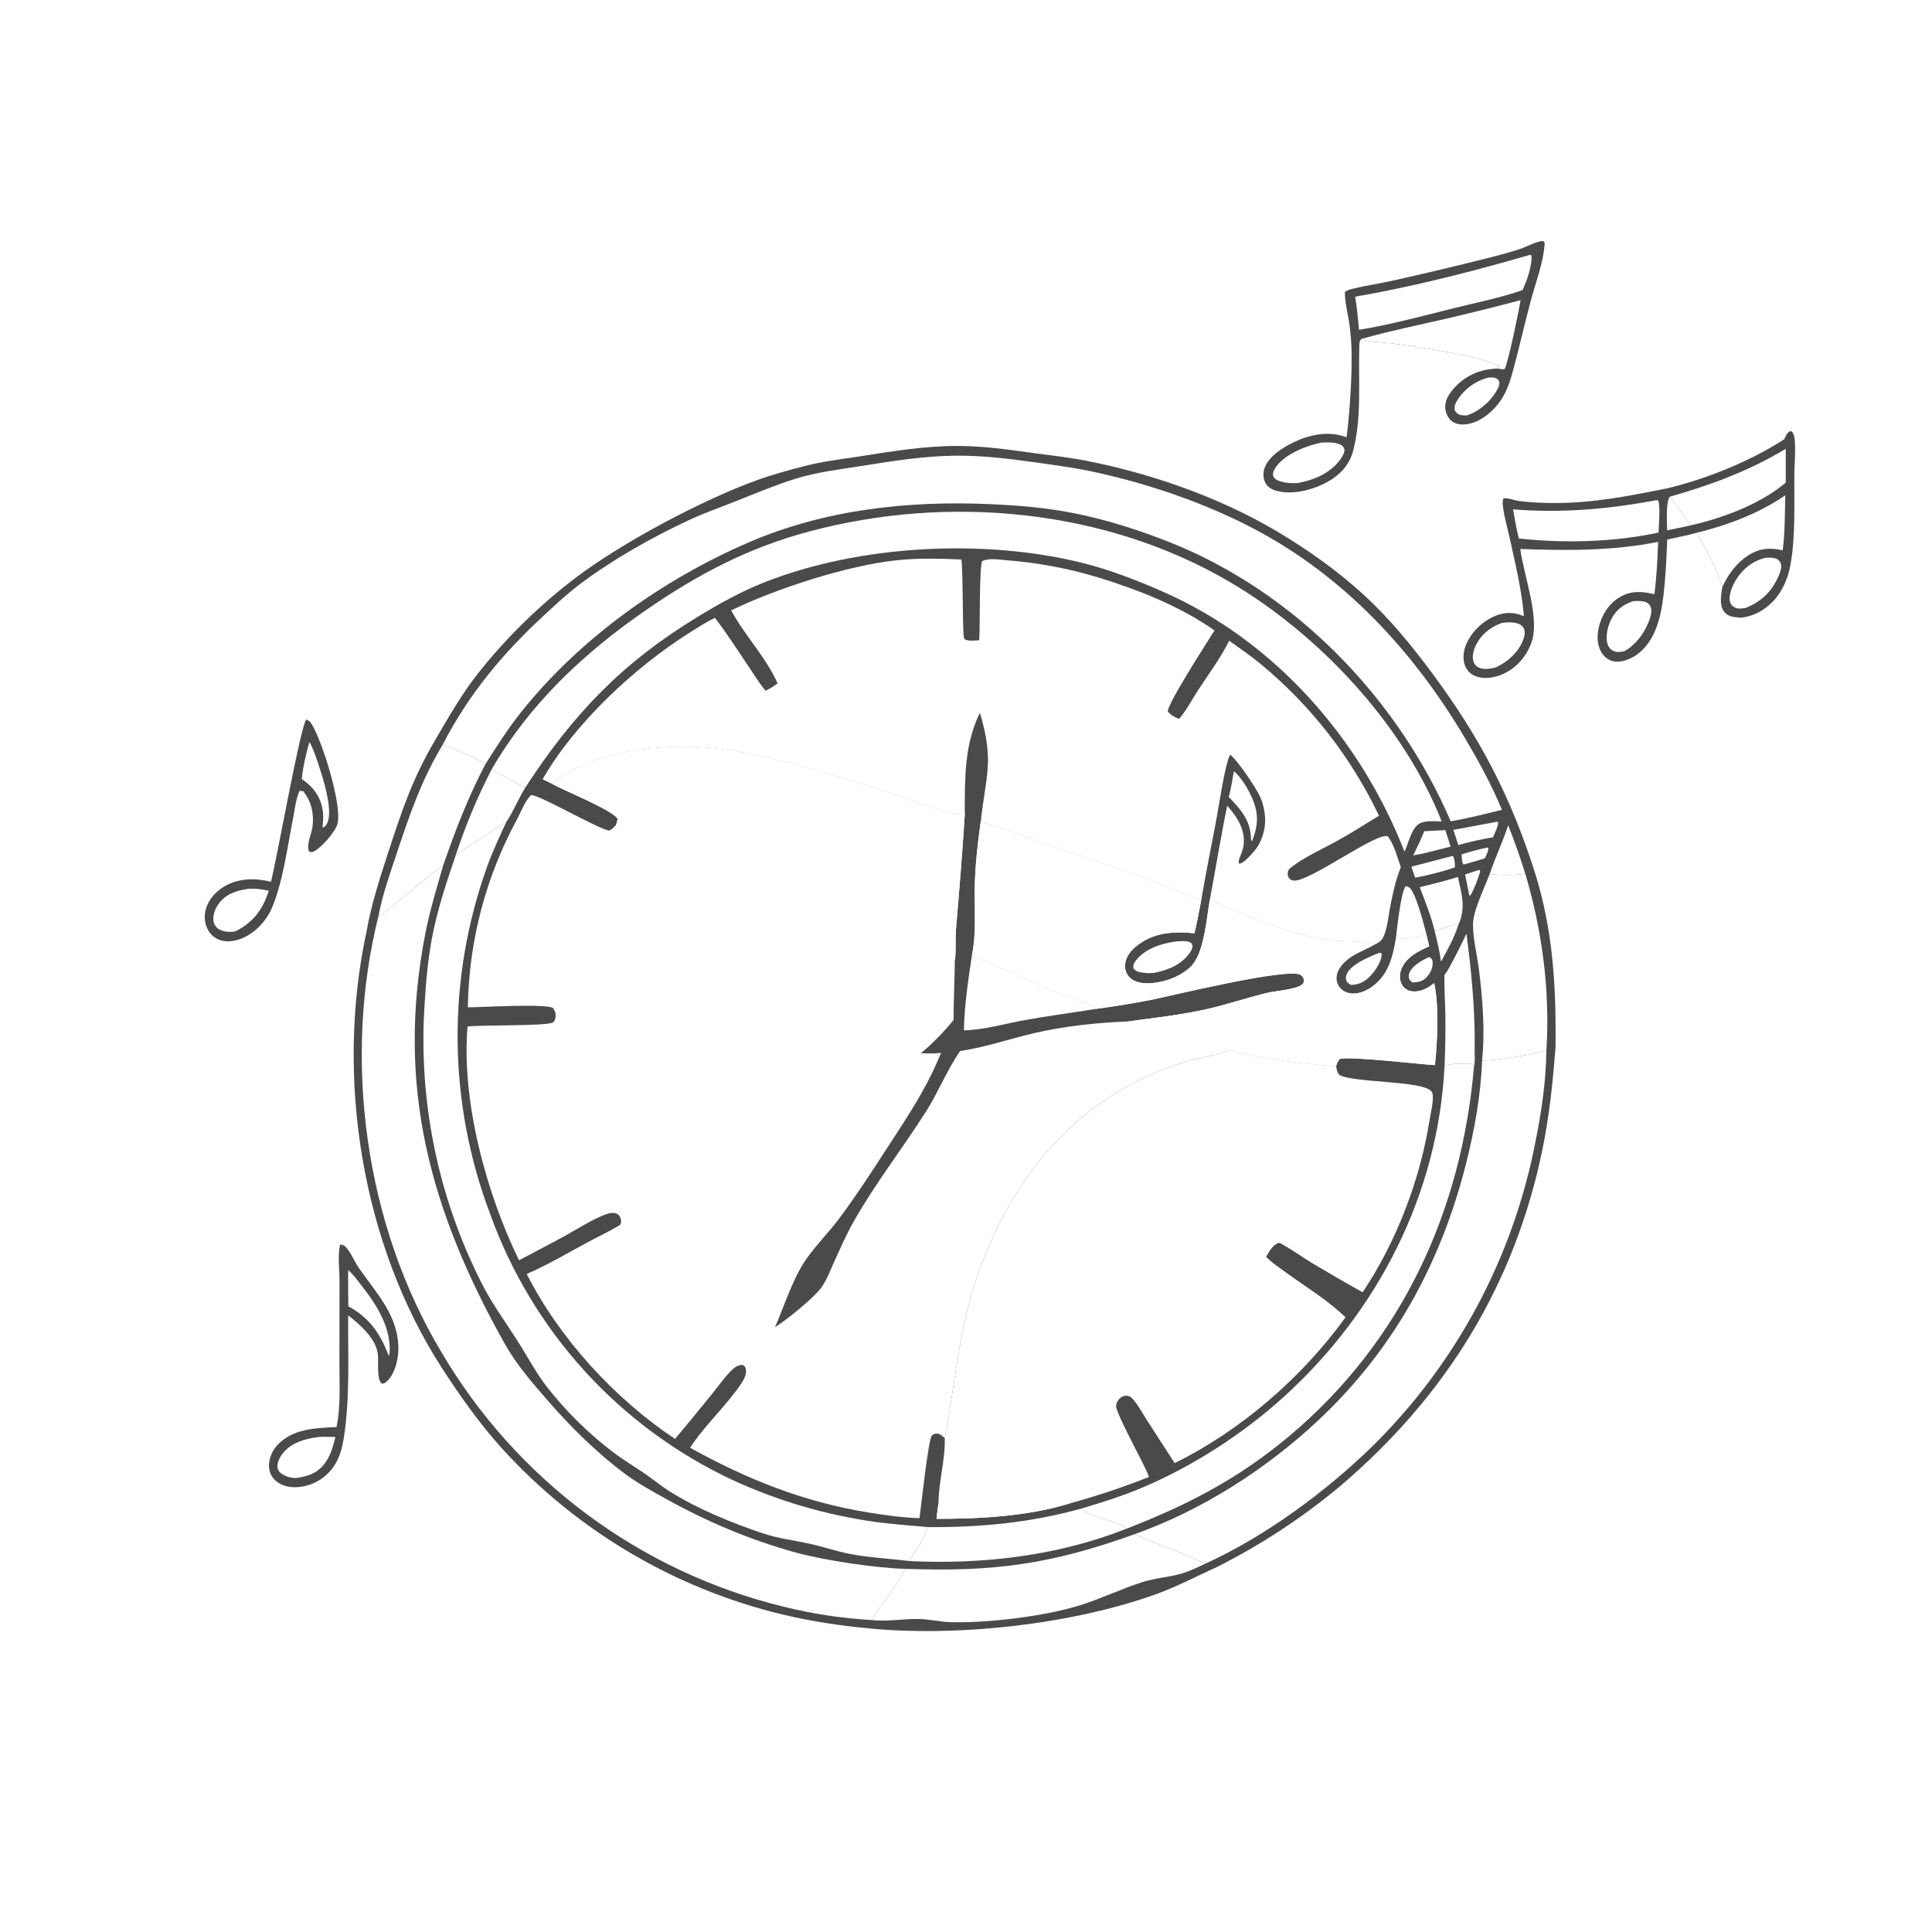
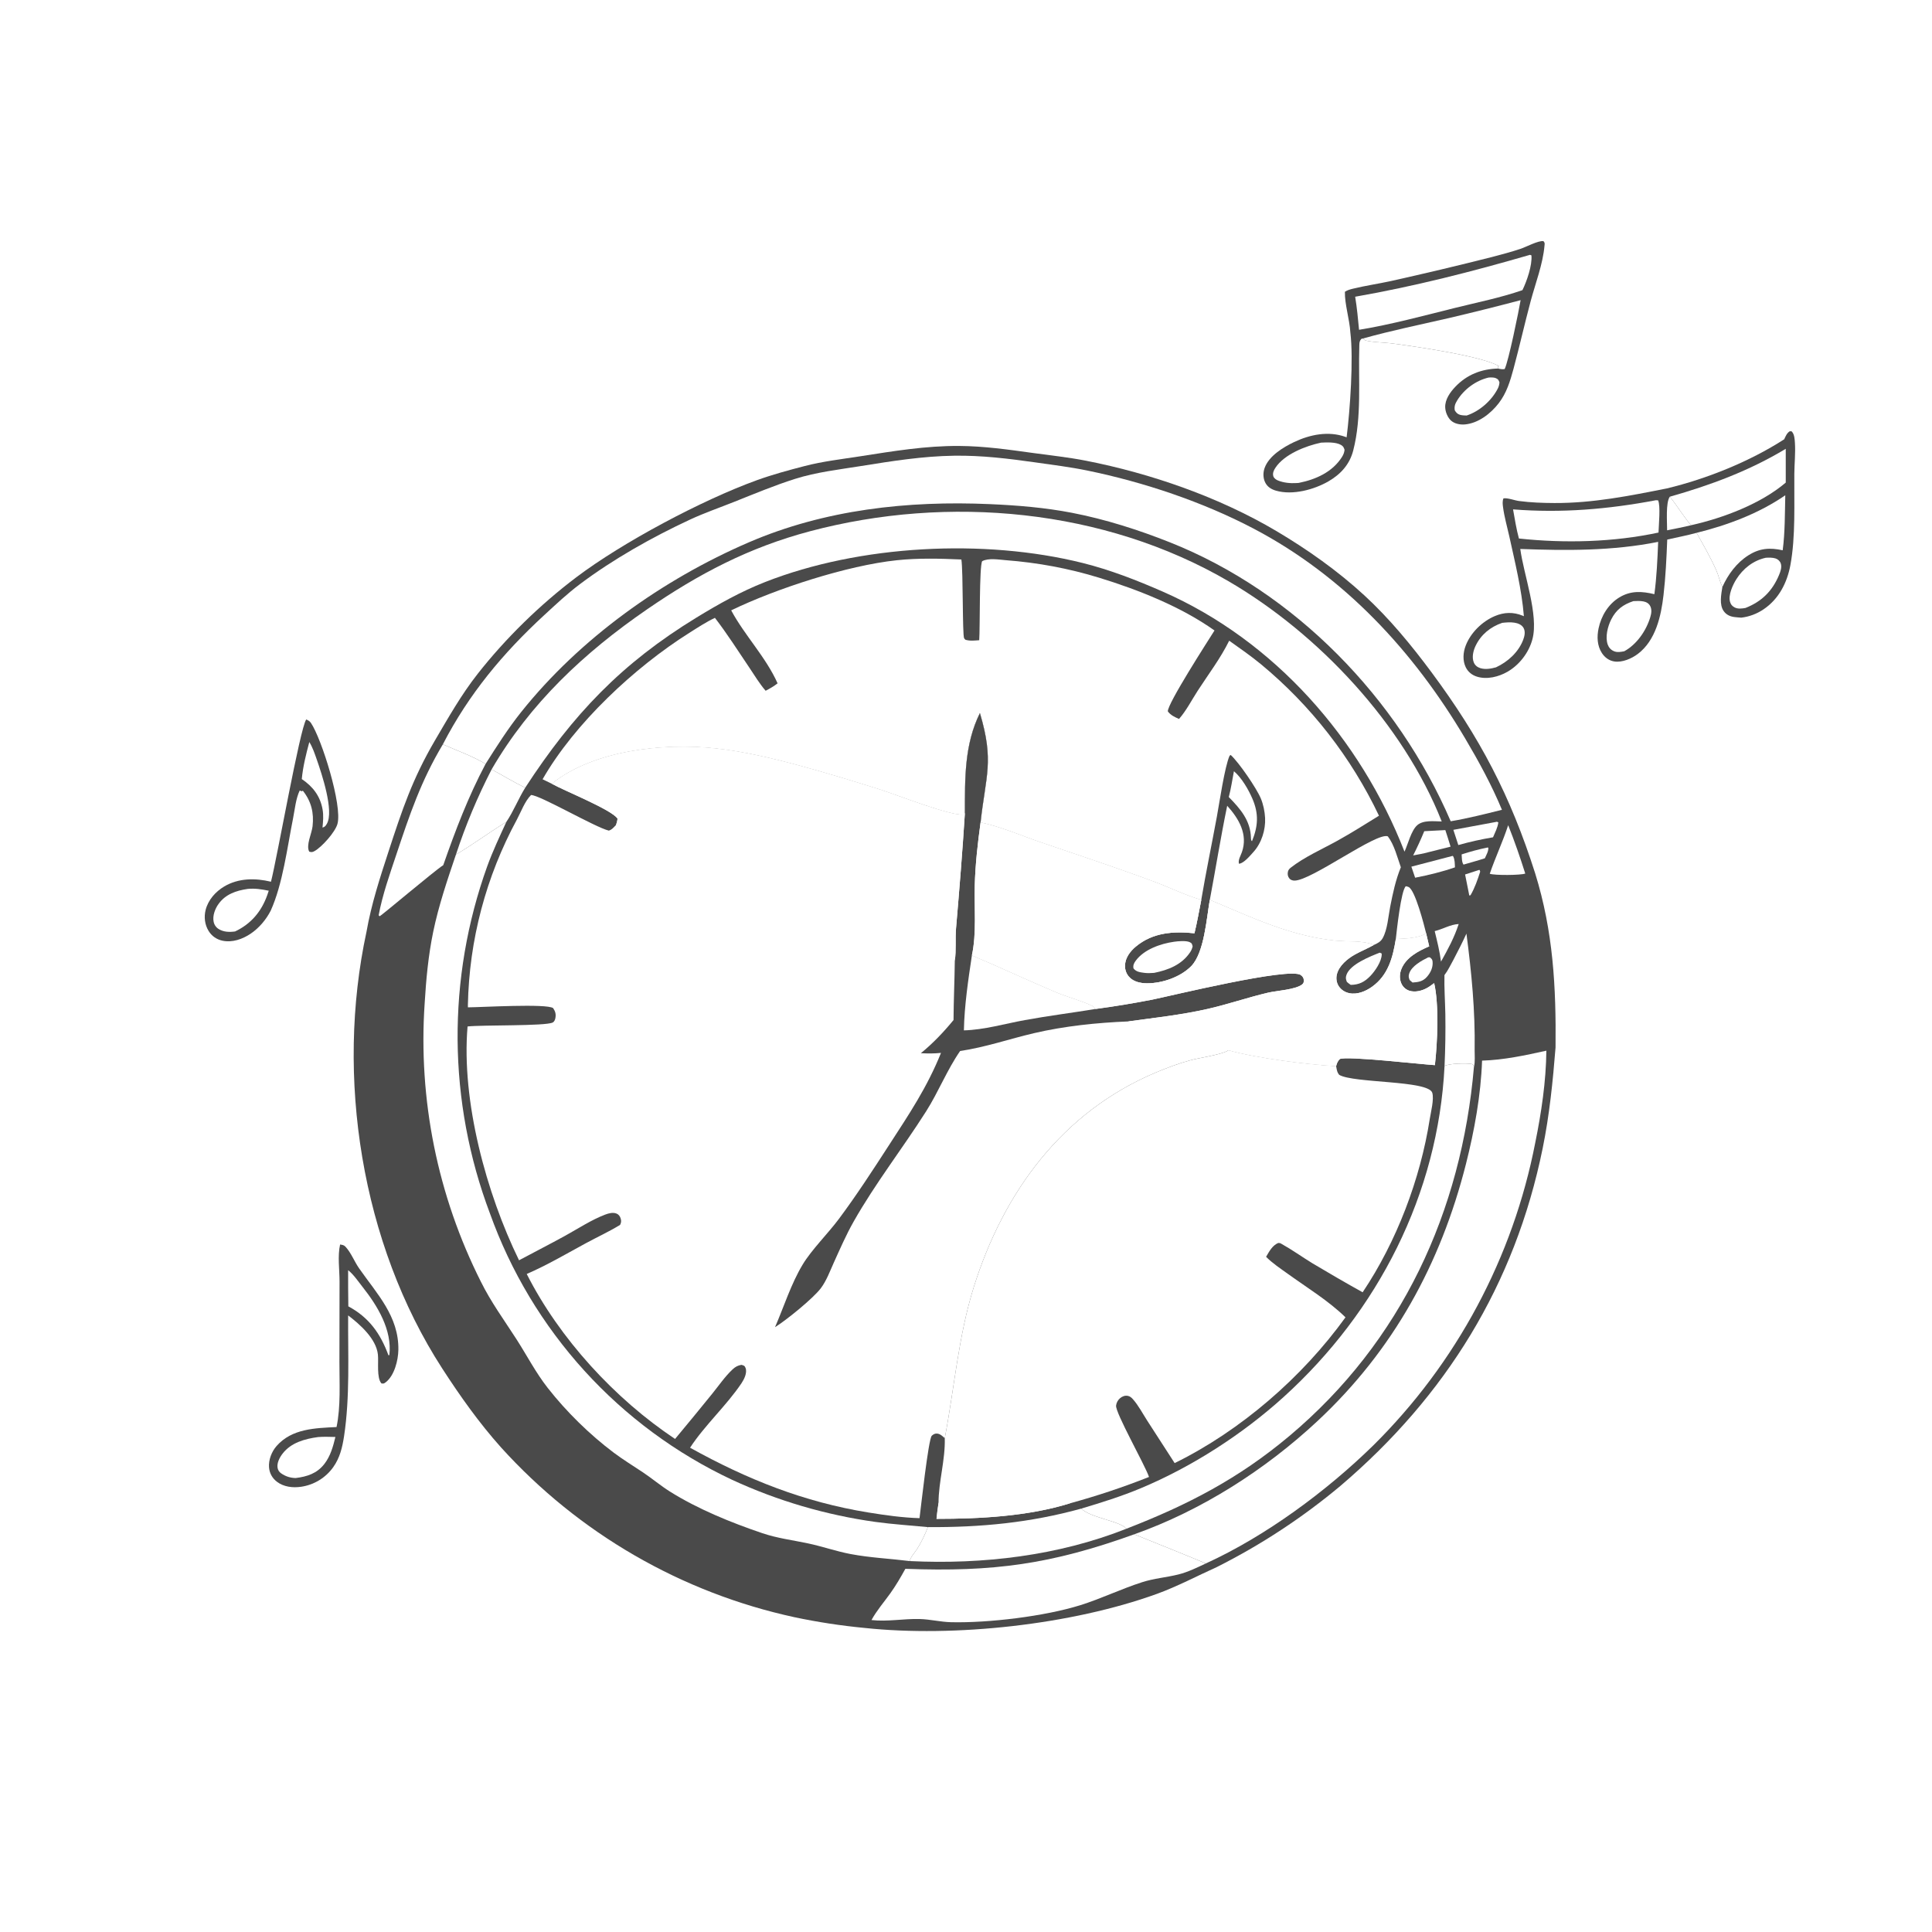
<svg xmlns="http://www.w3.org/2000/svg" width="200" height="200" viewBox="0 0 200 200" fill="none">
  <rect x="0" y="0" width="200" height="200" fill="#808080" stroke="none" />
  <g clip-path="url(#clip0_802_4088)">
    <path d="M0 0H200V200H0V0Z" fill="white" />
    <path d="M31.7 74.478C31.901 74.569 32.059 74.646 32.186 74.834C33.303 76.485 35.46 83.395 34.933 85.294C34.698 86.14 33.313 87.691 32.553 88.108C32.338 88.226 32.239 88.231 32.01 88.161C31.655 87.49 32.272 86.308 32.358 85.529C32.512 84.149 32.226 82.956 31.353 81.858L31.221 81.913L31.014 81.824L31.043 81.798C30.621 82.645 30.522 83.802 30.335 84.732C29.733 87.736 29.275 91.499 28.025 94.27C27.554 95.195 26.818 96.068 25.954 96.651C25.113 97.219 24.046 97.6 23.024 97.38C22.422 97.251 21.924 96.902 21.599 96.379C21.197 95.734 21.101 94.922 21.288 94.19C21.552 93.155 22.312 92.302 23.216 91.765C24.689 90.89 26.435 90.886 28.052 91.276C28.707 88.703 31.04 75.447 31.7 74.478Z" fill="#4A4A4A" />
    <path d="M32.02 76.814C32.363 77.366 32.585 78.032 32.798 78.643C33.301 80.085 34.6 83.952 33.836 85.279C33.717 85.486 33.623 85.614 33.384 85.669C33.449 85.03 33.505 84.424 33.392 83.786C33.146 82.399 32.383 81.419 31.24 80.648C31.367 79.33 31.681 78.09 32.02 76.814Z" fill="white" />
    <path d="M25.636 92.021C26.4 91.944 27.077 92.058 27.821 92.207C27.772 92.358 27.721 92.509 27.668 92.658C27.06 94.371 25.982 95.642 24.337 96.424C23.744 96.504 23.147 96.494 22.621 96.163C22.588 96.142 22.557 96.12 22.527 96.096C22.497 96.072 22.468 96.047 22.44 96.02C22.413 95.993 22.387 95.965 22.362 95.935C22.337 95.905 22.314 95.875 22.292 95.843C22.27 95.811 22.25 95.778 22.232 95.744C22.214 95.71 22.197 95.675 22.182 95.64C22.168 95.604 22.155 95.568 22.144 95.531C22.132 95.494 22.123 95.456 22.116 95.418C21.988 94.792 22.265 94.069 22.629 93.568C23.367 92.553 24.45 92.197 25.636 92.021Z" fill="white" />
    <path d="M161.03 108.431C164.655 107.507 168.208 105.639 171.15 103.336C172.353 108.407 173.832 113.262 176.204 117.929C181.796 128.932 191.735 138.831 183.752 151.713C178.911 159.527 168.526 164.252 159.873 166.246C158.22 166.627 156.565 166.827 154.883 167.021C146.448 167.992 139.307 166.765 131.309 164.172C129.509 163.589 127.759 162.84 125.97 162.219C127.113 161.644 128.238 161.037 129.346 160.398C130.454 159.758 131.543 159.088 132.612 158.385C133.681 157.683 134.729 156.95 135.756 156.187C136.783 155.425 137.787 154.633 138.768 153.812C149.682 144.516 156.823 132.99 159.696 118.879C160.401 115.417 160.751 111.948 161.03 108.431Z" fill="white" />
    <path d="M37.94 96.459C34.707 111.45 37.403 128.706 45.771 141.65C47.618 144.507 49.602 147.307 51.873 149.844C52.123 150.119 52.375 150.392 52.629 150.663C52.883 150.933 53.141 151.201 53.4 151.467C53.66 151.732 53.922 151.995 54.187 152.256C54.452 152.516 54.719 152.774 54.989 153.029C55.259 153.285 55.531 153.537 55.806 153.787C56.081 154.037 56.358 154.284 56.638 154.529C56.917 154.773 57.199 155.015 57.483 155.254C57.768 155.494 58.054 155.73 58.343 155.963C58.632 156.197 58.923 156.428 59.216 156.655C59.51 156.883 59.805 157.108 60.103 157.33C60.401 157.553 60.7 157.772 61.002 157.988C61.304 158.204 61.608 158.418 61.914 158.628C62.221 158.839 62.529 159.046 62.839 159.25C63.149 159.455 63.461 159.656 63.775 159.854C64.089 160.053 64.405 160.248 64.723 160.44C65.041 160.633 65.36 160.822 65.682 161.008C66.004 161.194 66.327 161.377 66.652 161.556C66.977 161.736 67.304 161.912 67.632 162.086C67.961 162.259 68.291 162.429 68.623 162.596C68.954 162.763 69.288 162.927 69.623 163.088C69.958 163.248 70.294 163.405 70.632 163.559C70.971 163.713 71.31 163.864 71.651 164.011C71.992 164.158 72.334 164.302 72.678 164.443C73.022 164.584 73.367 164.721 73.713 164.855C74.06 164.989 74.407 165.12 74.757 165.247C75.105 165.374 75.456 165.498 75.807 165.618C76.158 165.739 76.511 165.856 76.865 165.969C77.218 166.083 77.573 166.193 77.928 166.3C78.284 166.406 78.641 166.51 78.999 166.61C79.357 166.709 79.716 166.806 80.075 166.898C80.435 166.991 80.795 167.08 81.157 167.166C81.518 167.252 81.88 167.334 82.243 167.413C84.641 167.92 87.059 168.29 89.499 168.523C89.486 168.548 89.475 168.574 89.462 168.598C88.843 169.756 87.789 170.79 86.844 171.681C86.365 172.131 85.875 172.567 85.371 172.989C84.868 173.411 84.353 173.818 83.827 174.211C83.301 174.604 82.764 174.982 82.216 175.345C81.669 175.707 81.111 176.054 80.544 176.385C79.977 176.716 79.401 177.031 78.816 177.33C78.231 177.628 77.638 177.91 77.037 178.176C76.436 178.441 75.828 178.689 75.213 178.92C74.599 179.15 73.978 179.364 73.351 179.559C63.16 182.709 52.572 181.155 43.228 176.227C31.905 170.254 20.425 158.316 16.602 145.869C14.381 138.637 14.076 132.901 16.653 125.621C17.347 123.66 18.115 121.785 19.092 119.945C23.122 112.359 29.173 104.881 35.256 98.841C35.833 98.267 37.221 96.68 37.94 96.459Z" fill="white" />
    <path d="M35.207 128.829C35.456 128.88 35.592 128.873 35.771 129.066C36.343 129.682 36.683 130.594 37.168 131.289C39.012 133.933 41.299 136.257 41.239 139.746C41.22 140.817 40.829 142.393 39.947 143.078C39.752 143.23 39.726 143.245 39.487 143.211C38.971 142.634 39.204 141.011 39.122 140.229C38.95 138.586 37.254 137.093 36.04 136.171C36.012 140.308 36.238 144.592 35.616 148.683C35.437 149.844 35.183 150.913 34.492 151.886C34.443 151.954 34.393 152.02 34.341 152.085C34.289 152.151 34.236 152.215 34.181 152.277C34.126 152.34 34.069 152.401 34.011 152.461C33.953 152.52 33.893 152.578 33.832 152.635C33.771 152.692 33.708 152.747 33.644 152.8C33.58 152.854 33.515 152.906 33.449 152.956C33.382 153.006 33.314 153.055 33.245 153.102C33.176 153.149 33.106 153.194 33.035 153.237C32.964 153.28 32.892 153.322 32.818 153.362C32.745 153.401 32.671 153.439 32.596 153.475C32.52 153.511 32.444 153.545 32.368 153.578C32.291 153.61 32.213 153.64 32.135 153.668C32.056 153.696 31.977 153.723 31.897 153.747C31.817 153.771 31.737 153.793 31.656 153.813C31.575 153.834 31.494 153.852 31.412 153.868C31.331 153.884 31.248 153.898 31.166 153.91C30.31 154.036 29.373 153.928 28.667 153.39C28.192 153.028 27.901 152.512 27.851 151.915C27.786 151.132 28.119 150.271 28.634 149.687C30.226 147.88 32.629 147.84 34.839 147.727C35.284 145.585 35.133 143.183 35.137 140.998L35.15 132.654C35.149 131.418 34.936 130.031 35.207 128.829Z" fill="#4A4A4A" />
    <path d="M36.038 131.491C36.578 131.9 37.112 132.692 37.541 133.234C39.089 135.193 40.606 137.684 40.307 140.278L40.21 140.295C39.387 138.052 38.196 136.376 36.059 135.232C36.032 133.986 36.042 132.737 36.038 131.491Z" fill="white" />
    <path d="M32.922 148.765C33.518 148.713 34.123 148.745 34.721 148.755C34.483 149.74 34.208 150.739 33.575 151.552C32.812 152.534 31.792 152.86 30.609 153.006C30.047 152.995 29.563 152.839 29.096 152.515C28.902 152.381 28.772 152.18 28.734 151.945C28.65 151.431 28.953 150.868 29.256 150.475C30.137 149.334 31.566 148.949 32.922 148.765Z" fill="white" />
-     <path d="M45.007 76.681C38.909 74.06 32.05 70.954 26.557 67.241C20.711 63.288 15.145 57.749 13.793 50.542C12.787 45.187 14.607 40.195 17.631 35.817C21.124 30.762 26.465 26.688 31.907 23.925C47.058 16.233 62.818 18.568 78.528 23.214C84.333 24.93 90.027 26.983 95.889 28.515C106.918 31.397 116.787 33.12 128.162 33.961C130.754 34.167 133.347 34.35 135.942 34.509C137.082 34.583 138.553 34.839 139.675 34.635L139.787 34.406C139.706 33.044 139.193 31.477 139.224 30.204C139.49 30.03 139.764 29.957 140.072 29.882C141.364 29.568 142.696 29.376 143.998 29.091C147.49 28.314 150.97 27.486 154.438 26.609C155.438 26.346 156.449 26.079 157.43 25.751C157.972 25.569 159.263 24.88 159.778 24.963C159.943 25.156 159.905 25.209 159.883 25.457C159.719 27.34 158.946 29.336 158.457 31.163C157.833 33.494 157.305 35.85 156.678 38.181C160.4 39.725 163.77 41.33 166.833 44.029C168.081 45.129 169.268 46.437 170.337 47.714C170.791 48.257 172.095 50.353 172.543 50.563C176.68 49.571 181.114 47.786 184.7 45.476C184.853 45.151 184.958 44.86 185.26 44.651C185.443 44.648 185.431 44.603 185.532 44.726C185.757 45.002 185.785 45.475 185.808 45.817C185.88 46.877 185.759 47.982 185.748 49.049C185.719 52.077 185.892 55.526 185.342 58.496C185.003 60.322 184.147 62.005 182.577 63.066C182.405 63.184 182.226 63.292 182.04 63.388C181.855 63.485 181.664 63.57 181.469 63.644C181.273 63.717 181.073 63.779 180.87 63.829C180.667 63.878 180.462 63.916 180.254 63.94C179.935 64.024 179.642 63.999 179.316 63.982C179.924 65.994 180.509 67.994 180.912 70.058C182.516 78.283 182.091 87.45 178.09 94.963C176.418 98.103 173.943 100.967 171.204 103.242L171.15 103.337C168.208 105.639 164.655 107.507 161.03 108.431C161.093 102.174 160.792 96.436 158.922 90.414C156.366 82.372 153.203 76.348 148.173 69.572C146.087 66.763 143.811 64.003 141.233 61.63C138.482 59.096 135.353 56.884 132.139 54.98C126.209 51.466 119.152 49.012 112.402 47.69C110.586 47.334 108.748 47.144 106.916 46.89C104.383 46.539 101.867 46.182 99.304 46.165C95.826 46.141 92.472 46.702 89.044 47.236C87.129 47.534 85.175 47.757 83.297 48.245C81.634 48.677 79.931 49.138 78.316 49.723C72.65 51.779 64.445 56.142 59.649 59.766C55.901 62.598 52.357 66.056 49.452 69.751C47.747 71.921 46.4 74.307 45.007 76.681Z" fill="white" />
    <path d="M158.922 90.414C162.574 90.951 165.36 91.843 167.655 94.942C169.413 97.316 170.399 100.428 171.205 103.242L171.15 103.336C168.208 105.639 164.655 107.507 161.03 108.431C161.093 102.174 160.792 96.436 158.922 90.414Z" fill="white" />
    <path d="M139.787 34.406C139.706 33.044 139.193 31.477 139.224 30.204C139.49 30.03 139.764 29.957 140.072 29.882C141.364 29.568 142.696 29.376 143.998 29.091C147.49 28.314 150.97 27.486 154.438 26.609C155.438 26.346 156.449 26.079 157.43 25.751C157.972 25.569 159.263 24.88 159.778 24.963C159.943 25.156 159.905 25.209 159.883 25.457C159.719 27.34 158.946 29.336 158.457 31.163C157.833 33.494 157.305 35.85 156.678 38.181C156.325 39.471 155.966 40.684 155.136 41.756C154.31 42.823 153.029 43.813 151.65 43.937C151.163 43.981 150.568 43.874 150.2 43.53C149.847 43.2 149.623 42.641 149.607 42.163C149.58 41.353 150.12 40.6 150.654 40.039C151.852 38.78 153.36 38.193 155.082 38.151L155.041 38.084L155.13 38.011L155.022 37.899C155.085 37.91 155.148 37.914 155.212 37.92C153.381 36.837 146.296 35.837 143.961 35.534C143.441 35.467 141.608 35.402 141.268 35.2C141.203 35.162 141.167 35.09 141.116 35.035L140.919 35.081C140.725 35.312 140.724 35.483 140.715 35.782C140.601 39.348 140.988 43.147 140.083 46.645C139.714 48.074 138.796 49.085 137.545 49.814C136.039 50.693 133.799 51.295 132.078 50.791C131.596 50.65 131.187 50.393 130.965 49.93C130.744 49.469 130.743 48.912 130.915 48.436C131.365 47.195 132.826 46.304 133.964 45.763C135.605 44.983 137.515 44.596 139.267 45.222L139.401 45.271C139.756 42.454 140.127 37.165 139.787 34.406Z" fill="#4A4A4A" />
    <path d="M154.095 39.085C154.311 39.067 154.647 39.057 154.852 39.148C155.104 39.261 155.128 39.343 155.225 39.58C155.201 39.818 155.164 39.998 155.055 40.213C154.416 41.475 153.157 42.578 151.826 43.015C151.605 43.008 151.347 43.003 151.133 42.94C150.874 42.864 150.735 42.704 150.598 42.48C150.531 42.066 150.633 41.807 150.843 41.46C151.544 40.302 152.786 39.39 154.095 39.085Z" fill="white" />
    <path d="M136.757 45.822C137.357 45.791 138.277 45.751 138.81 46.054C139.054 46.192 139.1 46.31 139.189 46.566C139.151 46.86 139.075 47.063 138.915 47.315C137.923 48.879 136.199 49.639 134.456 49.988C134.422 49.991 134.389 49.995 134.356 49.998C134.3 50.002 134.244 50.004 134.189 50.007C133.582 50.047 132.879 49.976 132.309 49.747C132.11 49.668 131.874 49.509 131.813 49.294C131.722 48.979 131.858 48.687 132.029 48.427C132.958 47.015 135.167 46.16 136.757 45.822Z" fill="white" />
    <path d="M141.116 35.035C144.054 34.213 147.066 33.599 150.038 32.915C152.505 32.335 154.964 31.721 157.414 31.072C157.232 32.156 156.159 37.421 155.762 38.205C155.513 38.249 155.323 38.204 155.082 38.151L155.041 38.085L155.13 38.011L155.022 37.899C155.085 37.91 155.148 37.914 155.211 37.92C153.381 36.837 146.296 35.837 143.961 35.534C143.441 35.467 141.608 35.402 141.268 35.2C141.203 35.162 141.167 35.09 141.116 35.035Z" fill="white" />
    <path d="M158.386 26.38L158.533 26.435C158.629 27.465 158.055 29.107 157.602 30.036C155.343 30.82 152.908 31.306 150.587 31.883C147.331 32.692 143.999 33.598 140.688 34.14C140.58 32.994 140.474 31.854 140.287 30.717C146.359 29.66 152.47 28.099 158.386 26.38Z" fill="white" />
    <path d="M184.7 45.476C184.854 45.151 184.958 44.86 185.26 44.651C185.443 44.648 185.431 44.603 185.532 44.726C185.757 45.002 185.785 45.475 185.808 45.817C185.88 46.877 185.759 47.982 185.748 49.049C185.719 52.077 185.892 55.526 185.342 58.496C185.003 60.322 184.147 62.005 182.578 63.066C182.405 63.184 182.226 63.292 182.04 63.388C181.855 63.485 181.664 63.57 181.469 63.644C181.273 63.717 181.073 63.779 180.87 63.829C180.667 63.878 180.462 63.916 180.254 63.94C180.016 63.923 179.776 63.905 179.54 63.875C179.086 63.818 178.694 63.632 178.428 63.248C177.965 62.58 178.179 61.519 178.299 60.767C178.039 60.219 177.915 59.585 177.662 59.018C177.069 57.691 176.337 56.428 175.631 55.159C174.63 55.429 173.604 55.63 172.592 55.855C172.515 57.774 172.428 59.698 172.206 61.607C171.954 63.78 171.404 66.287 169.553 67.69C168.908 68.178 167.94 68.6 167.115 68.475C166.571 68.392 166.13 68.064 165.831 67.609C165.331 66.845 165.301 65.908 165.486 65.04C165.759 63.754 166.491 62.54 167.629 61.847C168.814 61.126 169.971 61.202 171.26 61.509C171.502 59.716 171.579 57.9 171.652 56.094C166.927 57.04 162.167 57.007 157.379 56.828C157.73 59.471 159.299 63.654 158.639 66.161C158.274 67.547 157.298 68.82 156.055 69.539C155.141 70.067 153.928 70.371 152.892 70.046C152.38 69.885 151.968 69.558 151.732 69.07C151.397 68.375 151.456 67.55 151.725 66.844C152.232 65.511 153.422 64.341 154.731 63.782C155.704 63.368 156.653 63.336 157.629 63.737L157.752 63.789C157.53 61.031 156.831 58.203 156.237 55.501C156.021 54.521 155.73 53.526 155.598 52.531C155.555 52.214 155.512 51.895 155.637 51.592C156.07 51.52 156.773 51.801 157.241 51.863C158.454 52.023 159.689 52.068 160.913 52.073C164.89 52.089 168.663 51.335 172.543 50.563C176.68 49.571 181.114 47.786 184.7 45.476Z" fill="#4A4A4A" />
    <path d="M172.859 51.419C173.36 51.981 174.782 54.194 175.079 54.366C174.257 54.574 173.409 54.722 172.578 54.898C172.586 54.1 172.417 52.02 172.859 51.419Z" fill="white" />
    <path d="M169.086 62.228C169.43 62.208 169.772 62.194 170.113 62.257C170.411 62.311 170.678 62.451 170.824 62.73C171.016 63.097 170.952 63.509 170.837 63.889C170.413 65.296 169.437 66.709 168.144 67.418C167.772 67.486 167.416 67.563 167.057 67.404C166.756 67.272 166.542 67.036 166.432 66.727C166.148 65.937 166.431 64.842 166.795 64.121C167.308 63.103 168.035 62.578 169.086 62.228Z" fill="white" />
    <path d="M182.801 57.738C183.109 57.718 183.508 57.712 183.804 57.81C184.052 57.891 184.266 58.085 184.348 58.336C184.473 58.72 184.315 59.163 184.168 59.517C183.472 61.188 182.374 62.271 180.695 62.935C180.324 63.002 179.888 63.062 179.544 62.867C179.297 62.726 179.174 62.574 179.093 62.301C178.89 61.608 179.378 60.55 179.734 59.98C180.432 58.86 181.505 58.016 182.801 57.738Z" fill="white" />
    <path d="M155.503 64.478C155.92 64.43 156.366 64.395 156.782 64.461C157.141 64.519 157.524 64.665 157.714 64.999C157.931 65.378 157.823 65.864 157.675 66.246C157.178 67.531 156.088 68.512 154.865 69.082C154.352 69.223 153.769 69.327 153.248 69.168C152.948 69.076 152.696 68.883 152.571 68.586C152.345 68.051 152.512 67.357 152.753 66.856C153.319 65.679 154.29 64.897 155.503 64.478Z" fill="white" />
    <path d="M175.63 55.159C178.843 54.362 182.078 53.157 184.812 51.27C184.765 53.155 184.789 55.096 184.544 56.966C183.224 56.677 182.168 56.741 180.994 57.485C179.771 58.26 178.887 59.463 178.299 60.767C178.039 60.219 177.915 59.585 177.662 59.018C177.069 57.691 176.337 56.428 175.63 55.159Z" fill="white" />
    <path d="M172.859 51.419C177.083 50.221 181.082 48.737 184.86 46.461L184.86 49.958C182.278 52.157 178.386 53.626 175.079 54.366C174.782 54.194 173.36 51.981 172.859 51.419Z" fill="white" />
    <path d="M171.41 51.786L171.646 51.795C171.914 52.377 171.709 54.361 171.689 55.129C167.02 56.133 161.976 56.254 157.238 55.746C156.969 54.758 156.812 53.739 156.631 52.731C161.659 53.128 166.464 52.719 171.41 51.786Z" fill="white" />
    <path d="M45.007 76.681C46.4 74.307 47.747 71.92 49.452 69.751C52.357 66.056 55.901 62.598 59.649 59.766C64.445 56.142 72.651 51.779 78.316 49.723C79.931 49.137 81.634 48.676 83.297 48.245C85.175 47.757 87.129 47.534 89.044 47.236C92.472 46.702 95.826 46.141 99.304 46.165C101.867 46.182 104.383 46.539 106.916 46.89C108.748 47.144 110.586 47.334 112.402 47.69C119.152 49.012 126.209 51.466 132.139 54.979C135.353 56.884 138.482 59.096 141.233 61.629C143.811 64.003 146.087 66.763 148.173 69.572C153.203 76.348 156.366 82.372 158.922 90.414C160.792 96.436 161.093 102.174 161.03 108.431C160.751 111.948 160.401 115.417 159.696 118.879C156.823 132.99 149.682 144.516 138.768 153.812C137.787 154.633 136.783 155.425 135.756 156.187C134.729 156.95 133.681 157.683 132.612 158.385C131.543 159.088 130.454 159.759 129.346 160.398C128.238 161.037 127.113 161.644 125.97 162.219C123.926 163.14 121.856 164.24 119.753 165.001C110.917 168.199 98.789 169.514 89.499 168.523C87.059 168.29 84.641 167.921 82.243 167.413C81.88 167.334 81.518 167.252 81.157 167.166C80.795 167.081 80.435 166.991 80.075 166.898C79.716 166.806 79.357 166.709 78.999 166.61C78.641 166.51 78.284 166.407 77.928 166.3C77.573 166.193 77.218 166.083 76.864 165.969C76.511 165.856 76.158 165.739 75.807 165.618C75.456 165.498 75.105 165.374 74.756 165.247C74.407 165.12 74.06 164.989 73.713 164.855C73.367 164.721 73.022 164.584 72.678 164.443C72.334 164.303 71.992 164.159 71.651 164.011C71.31 163.864 70.97 163.713 70.632 163.559C70.294 163.405 69.958 163.248 69.623 163.088C69.288 162.927 68.954 162.763 68.623 162.596C68.291 162.429 67.961 162.259 67.632 162.086C67.304 161.913 66.977 161.736 66.652 161.556C66.327 161.377 66.003 161.194 65.682 161.008C65.36 160.822 65.041 160.633 64.723 160.441C64.405 160.248 64.089 160.053 63.775 159.855C63.461 159.656 63.149 159.455 62.839 159.251C62.529 159.046 62.221 158.839 61.914 158.628C61.608 158.418 61.304 158.204 61.002 157.988C60.7 157.772 60.401 157.553 60.103 157.331C59.805 157.108 59.51 156.883 59.216 156.656C58.923 156.428 58.632 156.197 58.343 155.963C58.054 155.73 57.768 155.494 57.483 155.255C57.199 155.015 56.917 154.774 56.638 154.529C56.358 154.285 56.081 154.037 55.806 153.787C55.531 153.537 55.259 153.285 54.989 153.029C54.719 152.774 54.452 152.516 54.187 152.256C53.922 151.995 53.66 151.732 53.4 151.467C53.141 151.201 52.883 150.933 52.629 150.663C52.374 150.392 52.123 150.119 51.873 149.844C49.602 147.307 47.618 144.508 45.771 141.651C37.403 128.706 34.707 111.45 37.939 96.459C38.445 93.583 39.321 90.9 40.225 88.133C41.633 83.817 42.693 80.645 45.007 76.681Z" fill="#4A4A4A" />
-     <path d="M149.529 100.942L149.288 100.576C149.279 100.397 149.297 100.303 149.379 100.138C149.571 99.749 150.048 99.501 150.444 99.384C150.16 99.894 149.887 100.482 149.529 100.942Z" fill="#4A4A4A" />
    <path d="M153.137 90.049C153.216 90.109 153.165 90.061 153.229 90.236C152.961 91.064 152.669 91.922 152.227 92.675L152.101 92.703L151.666 90.525L153.137 90.049Z" fill="white" />
    <path d="M154.022 87.728L154.07 87.775C154.094 88.126 153.849 88.533 153.709 88.851C152.982 89.089 152.236 89.286 151.502 89.503C151.31 89.238 151.334 88.767 151.308 88.447C152.203 88.156 153.099 87.914 154.022 87.728Z" fill="white" />
    <path d="M147.837 99.106L148.013 99.098C148.19 99.255 148.277 99.295 148.301 99.545C148.357 100.138 148.1 100.687 147.717 101.121C147.293 101.601 146.839 101.67 146.226 101.711L145.927 101.454C145.826 101.196 145.792 101.055 145.878 100.784C146.123 100.007 147.152 99.454 147.837 99.106Z" fill="white" />
    <path d="M148.52 96.388C149.366 96.186 150.127 95.702 151.004 95.654C150.546 97.059 149.891 98.268 149.172 99.548C149.039 98.481 148.772 97.432 148.52 96.388Z" fill="white" />
    <path d="M150.376 88.601L150.429 88.642C150.613 89 150.596 89.393 150.616 89.788C149.255 90.259 147.905 90.581 146.495 90.861L146.105 89.717L150.376 88.601Z" fill="white" />
    <path d="M148.419 85.993L149.621 85.931C149.813 86.497 149.983 87.073 150.162 87.645L147.867 88.22C147.351 88.367 146.816 88.452 146.289 88.553C146.707 87.726 147.088 86.903 147.439 86.045L148.419 85.993Z" fill="white" />
    <path d="M142.828 98.619L143.024 98.7C143.027 98.734 143.035 98.769 143.034 98.803C143.031 99.534 142.332 100.549 141.838 101.052C141.237 101.665 140.684 101.941 139.829 101.955C139.676 101.857 139.56 101.762 139.425 101.642C139.32 101.362 139.281 101.213 139.387 100.913C139.777 99.81 141.843 99.01 142.828 98.619Z" fill="white" />
    <path d="M154.849 85.09C155.001 85.055 154.914 85.056 155.106 85.129C155.047 85.66 154.762 86.187 154.558 86.677C153.346 86.879 152.148 87.147 150.965 87.478L150.451 85.905L154.849 85.09Z" fill="white" />
    <path d="M154.219 90.45C154.802 88.752 155.568 87.133 156.127 85.425C156.785 87.075 157.359 88.737 157.894 90.43C157.459 90.609 154.691 90.631 154.219 90.45Z" fill="white" />
    <path d="M144.494 97.21C144.59 96.364 145.03 92.174 145.53 91.742C145.633 91.764 145.725 91.778 145.822 91.826C146.504 92.161 147.413 95.729 147.628 96.595C147.059 97.123 145.28 97.195 144.494 97.21Z" fill="white" />
-     <path d="M146.972 91.842C148.295 91.514 149.616 91.195 150.915 90.784C151.304 92.487 151.763 93.988 151.004 95.654C150.127 95.701 149.366 96.186 148.52 96.388C148.153 94.838 147.532 93.33 146.972 91.842Z" fill="white" />
    <path d="M50.892 79.65C52.049 80.269 53.192 80.976 54.371 81.543C53.664 82.677 53.155 83.995 52.418 85.082C50.651 86.161 48.986 87.409 47.2 88.464C47.697 86.948 48.255 85.455 48.871 83.984C49.487 82.513 50.161 81.068 50.892 79.65Z" fill="white" />
    <path d="M151.805 96.648C152.334 100.664 152.719 104.641 152.654 108.695C152.646 109.22 152.721 109.933 152.584 110.431L152.517 110.238C152.453 110.193 152.419 110.161 152.334 110.145C151.816 110.043 149.982 110.087 149.539 110.348C149.622 108.551 149.649 106.752 149.621 104.952C149.594 103.616 149.496 102.278 149.529 100.942C149.887 100.482 150.16 99.895 150.444 99.384C150.92 98.481 151.38 97.578 151.805 96.648Z" fill="white" />
    <path d="M111.931 156.171C112.949 157.151 115.939 157.443 116.61 158.252C109.553 161.05 101.727 161.968 94.176 161.602C94.237 161.215 94.723 160.688 94.94 160.346C95.396 159.624 95.745 158.881 96.055 158.087C101.53 158.118 106.65 157.632 111.931 156.171Z" fill="white" />
    <path d="M45.846 77.053C47.282 77.696 48.935 78.27 50.266 79.083C48.472 82.467 47.147 85.95 45.886 89.561C44.924 90.179 39.497 94.788 39.294 94.851L39.198 94.748C39.593 92.626 40.341 90.521 41.023 88.478C42.407 84.329 43.575 80.848 45.846 77.053Z" fill="white" />
-     <path d="M157.894 90.43C159.648 96.308 160.482 102.634 160.079 108.766C157.878 109.25 155.684 109.728 153.423 109.795C153.747 106.696 153.474 103.299 153.081 100.219C152.903 98.82 152.358 96.619 152.514 95.291C152.676 93.898 153.712 91.821 154.218 90.45C154.691 90.631 157.459 90.609 157.894 90.43Z" fill="white" />
    <path d="M117.416 158.831C118.089 159.091 124.722 161.775 124.821 161.851C123.895 162.287 122.974 162.743 121.976 162.99C120.718 163.301 119.482 163.388 118.229 163.79C116.056 164.486 113.993 165.494 111.818 166.173C108.135 167.322 102.335 168.02 98.458 167.93C97.367 167.905 96.292 167.628 95.201 167.6C93.55 167.556 91.855 167.895 90.217 167.707C90.746 166.734 91.511 165.852 92.158 164.95C92.74 164.138 93.241 163.277 93.723 162.403C102.856 162.747 108.821 161.924 117.416 158.831Z" fill="white" />
    <path d="M149.539 110.348C149.982 110.087 151.816 110.043 152.334 110.145C152.419 110.161 152.453 110.193 152.517 110.238L152.584 110.43C151.293 125.43 145.093 138.896 133.472 148.655C128.234 153.054 122.959 155.792 116.61 158.252C115.939 157.443 112.949 157.151 111.931 156.171C114.016 155.546 116.074 154.906 118.086 154.065C123.385 151.851 128.63 148.47 132.882 144.616C142.648 135.765 148.88 123.605 149.539 110.348Z" fill="white" />
    <path d="M47.199 88.463C48.986 87.409 50.651 86.16 52.418 85.082C51.714 86.608 51.002 88.122 50.429 89.703C50.3 90.062 50.175 90.423 50.053 90.785C49.932 91.147 49.815 91.51 49.702 91.875C49.589 92.24 49.48 92.605 49.375 92.972C49.27 93.34 49.169 93.708 49.072 94.077C48.975 94.446 48.882 94.817 48.793 95.188C48.705 95.559 48.62 95.931 48.539 96.305C48.459 96.678 48.382 97.052 48.31 97.427C48.238 97.802 48.169 98.177 48.105 98.554C48.041 98.93 47.981 99.307 47.926 99.685C47.87 100.062 47.819 100.441 47.771 100.82C47.724 101.198 47.681 101.578 47.642 101.957C47.602 102.337 47.568 102.717 47.537 103.098C47.507 103.479 47.48 103.859 47.458 104.241C47.436 104.622 47.417 105.003 47.404 105.385C47.39 105.766 47.38 106.148 47.375 106.529C47.37 106.911 47.368 107.293 47.371 107.675C47.374 108.057 47.382 108.438 47.393 108.82C47.404 109.201 47.42 109.583 47.44 109.964C47.46 110.346 47.484 110.726 47.512 111.107C47.54 111.488 47.573 111.868 47.609 112.248C47.646 112.628 47.687 113.008 47.732 113.387C47.777 113.766 47.826 114.145 47.879 114.523C47.933 114.901 47.99 115.278 48.052 115.655C48.114 116.032 48.179 116.408 48.249 116.783C48.319 117.158 48.393 117.533 48.472 117.907C48.55 118.28 48.632 118.653 48.719 119.025C48.805 119.397 48.896 119.768 48.99 120.138C49.085 120.507 49.184 120.876 49.286 121.244C49.389 121.612 49.496 121.978 49.607 122.344C49.718 122.709 49.833 123.073 49.951 123.436C50.07 123.799 50.193 124.16 50.32 124.52C50.447 124.88 50.578 125.239 50.712 125.596C50.847 125.972 50.985 126.345 51.129 126.717C51.272 127.089 51.42 127.46 51.573 127.828C51.725 128.196 51.883 128.563 52.044 128.927C52.206 129.292 52.372 129.654 52.542 130.015C52.713 130.375 52.888 130.733 53.067 131.089C53.247 131.446 53.43 131.799 53.618 132.151C53.806 132.503 53.999 132.852 54.196 133.199C54.392 133.546 54.593 133.89 54.798 134.232C55.004 134.574 55.213 134.913 55.426 135.25C55.64 135.586 55.858 135.92 56.08 136.252C56.301 136.583 56.527 136.912 56.757 137.237C56.987 137.563 57.221 137.886 57.459 138.206C57.696 138.526 57.938 138.843 58.184 139.157C58.429 139.471 58.679 139.782 58.932 140.09C59.185 140.398 59.443 140.703 59.703 141.005C59.964 141.306 60.229 141.605 60.497 141.9C60.765 142.195 61.037 142.487 61.312 142.775C61.587 143.063 61.866 143.348 62.149 143.63C62.431 143.911 62.717 144.189 63.006 144.464C63.296 144.738 63.588 145.009 63.884 145.276C64.18 145.543 64.479 145.807 64.781 146.067C65.084 146.327 65.389 146.583 65.698 146.835C66.007 147.088 66.319 147.336 66.634 147.581C66.948 147.825 67.266 148.066 67.587 148.303C67.908 148.54 68.231 148.773 68.558 149.001C68.885 149.23 69.214 149.455 69.546 149.676C69.878 149.896 70.213 150.113 70.55 150.326C70.888 150.538 71.228 150.746 71.57 150.95C71.912 151.155 72.257 151.354 72.605 151.55C72.952 151.746 73.302 151.937 73.654 152.124C74.007 152.311 74.361 152.493 74.718 152.672C75.074 152.85 75.433 153.024 75.794 153.193C76.381 153.464 76.973 153.724 77.569 153.974C78.165 154.223 78.766 154.461 79.371 154.689C79.977 154.916 80.586 155.132 81.199 155.337C81.812 155.542 82.429 155.735 83.049 155.917C83.669 156.1 84.293 156.27 84.919 156.429C85.546 156.589 86.175 156.736 86.807 156.872C87.439 157.009 88.073 157.133 88.709 157.246C89.346 157.358 89.984 157.46 90.625 157.549C92.432 157.796 94.242 157.909 96.055 158.087C95.745 158.881 95.396 159.623 94.94 160.345C94.723 160.687 94.237 161.215 94.176 161.601C92.13 161.346 90.081 161.259 88.047 160.873C86.565 160.593 85.132 160.085 83.656 159.773C82.042 159.431 80.485 159.246 78.907 158.712C75.678 157.618 72.234 156.217 69.339 154.398C68.378 153.794 67.507 153.053 66.563 152.422C65.552 151.746 64.506 151.11 63.533 150.379C61.039 148.504 58.629 146.138 56.705 143.683C55.445 142.076 54.547 140.315 53.448 138.61C52.183 136.646 50.819 134.784 49.78 132.679C49.501 132.126 49.232 131.568 48.972 131.005C48.712 130.442 48.461 129.876 48.22 129.305C47.979 128.734 47.747 128.159 47.525 127.58C47.303 127.002 47.091 126.419 46.889 125.834C46.686 125.248 46.493 124.659 46.31 124.067C46.127 123.474 45.955 122.879 45.792 122.281C45.629 121.683 45.476 121.083 45.333 120.48C45.19 119.877 45.057 119.271 44.934 118.664C44.812 118.056 44.699 117.447 44.597 116.836C44.495 116.224 44.402 115.612 44.321 114.997C44.239 114.383 44.167 113.767 44.106 113.151C44.044 112.534 43.993 111.916 43.953 111.298C43.912 110.679 43.882 110.06 43.861 109.441C43.842 108.821 43.832 108.202 43.832 107.582C43.833 106.962 43.844 106.343 43.865 105.723C43.887 105.104 43.919 104.485 43.961 103.867C44.11 101.382 44.339 98.914 44.843 96.473C45.408 93.74 46.306 91.102 47.199 88.463Z" fill="white" />
    <path d="M153.423 109.795C155.684 109.729 157.878 109.25 160.079 108.766C160.047 111.942 159.563 115.18 158.93 118.289C158.858 118.658 158.783 119.026 158.704 119.393C158.626 119.761 158.544 120.128 158.459 120.494C158.373 120.86 158.284 121.225 158.192 121.589C158.1 121.953 158.004 122.317 157.905 122.679C157.806 123.042 157.704 123.403 157.598 123.764C157.492 124.125 157.383 124.484 157.27 124.843C157.158 125.201 157.042 125.559 156.923 125.915C156.804 126.272 156.681 126.627 156.555 126.981C156.429 127.335 156.3 127.688 156.168 128.039C156.035 128.391 155.9 128.742 155.761 129.091C155.621 129.44 155.479 129.788 155.334 130.134C155.188 130.481 155.039 130.826 154.887 131.17C154.735 131.513 154.58 131.855 154.422 132.196C154.263 132.537 154.102 132.876 153.937 133.214C153.772 133.552 153.604 133.888 153.433 134.223C153.262 134.557 153.088 134.89 152.911 135.221C152.734 135.553 152.553 135.883 152.37 136.211C152.186 136.539 152 136.865 151.81 137.189C151.621 137.514 151.428 137.836 151.232 138.157C151.037 138.478 150.838 138.797 150.636 139.114C150.435 139.432 150.23 139.747 150.023 140.06C149.816 140.374 149.605 140.685 149.392 140.994C149.178 141.304 148.962 141.611 148.743 141.917C148.524 142.222 148.302 142.525 148.078 142.826C147.853 143.128 147.625 143.427 147.395 143.724C147.165 144.021 146.932 144.315 146.696 144.608C146.46 144.9 146.221 145.191 145.98 145.479C145.739 145.767 145.495 146.053 145.248 146.336C145.001 146.62 144.752 146.901 144.5 147.18C144.248 147.459 143.994 147.735 143.737 148.01C143.48 148.284 143.22 148.555 142.958 148.825C142.696 149.094 142.431 149.361 142.164 149.625C137.314 154.374 131.008 159.03 124.821 161.852C124.722 161.775 118.089 159.091 117.416 158.831C124.388 156.364 131.002 152.132 136.395 147.099C144.237 139.779 149.13 130.847 151.753 120.504C152.628 117.052 153.3 113.357 153.423 109.795Z" fill="white" />
    <path d="M50.892 79.65C54.871 72.799 60.498 67.539 66.98 63.082C72.35 59.39 77.534 56.671 83.856 54.994C98.151 51.203 114.288 52.66 127.167 60.163C136.469 65.583 145.267 74.946 149.247 85.038C148.462 85.025 147.325 84.868 146.7 85.435C146.075 86.003 145.755 87.382 145.394 88.165C140.846 76.489 131.952 66.325 120.376 61.247C117.696 60.072 114.934 58.994 112.092 58.283C101.901 55.735 89.002 56.401 79.2 60.253C76.677 61.245 74.41 62.52 72.102 63.929C64.344 68.667 59.317 73.947 54.37 81.542C53.192 80.976 52.049 80.268 50.892 79.65Z" fill="white" />
-     <path d="M39.198 94.748L39.294 94.851C39.497 94.788 44.924 90.179 45.886 89.561C45.228 91.872 44.515 94.177 44.051 96.536C40.935 112.375 44.524 125.334 52.262 139.127C53.435 141.217 55.082 143.129 56.654 144.931C59.07 147.701 61.776 150.405 64.735 152.596C66.035 153.559 67.451 154.334 68.862 155.118C73.245 157.556 77.662 159.426 82.508 160.754C85.302 161.519 90.836 162.355 93.723 162.403C93.241 163.277 92.74 164.138 92.158 164.95C91.511 165.852 90.746 166.734 90.217 167.707C88.676 167.616 87.143 167.455 85.617 167.223C84.091 166.99 82.579 166.688 81.082 166.316C80.623 166.204 80.166 166.086 79.71 165.962C79.255 165.838 78.8 165.709 78.348 165.574C77.896 165.439 77.445 165.298 76.996 165.152C76.547 165.005 76.1 164.853 75.655 164.696C75.21 164.538 74.767 164.375 74.326 164.206C73.885 164.038 73.446 163.864 73.009 163.684C72.573 163.504 72.138 163.319 71.706 163.129C71.274 162.939 70.844 162.743 70.417 162.542C69.99 162.34 69.566 162.134 69.144 161.922C68.722 161.71 68.302 161.493 67.886 161.271C67.469 161.049 67.055 160.821 66.644 160.589C66.234 160.356 65.826 160.118 65.421 159.876C65.016 159.633 64.614 159.385 64.215 159.132C63.816 158.879 63.421 158.622 63.028 158.359C62.636 158.096 62.247 157.828 61.861 157.556C61.476 157.284 61.094 157.006 60.715 156.724C60.336 156.442 59.961 156.156 59.59 155.864C59.218 155.573 58.85 155.277 58.486 154.976C58.122 154.676 57.762 154.371 57.405 154.061C57.049 153.751 56.696 153.438 56.347 153.119C55.999 152.801 55.654 152.478 55.313 152.151C54.973 151.824 54.636 151.493 54.304 151.157C53.972 150.822 53.644 150.483 53.32 150.139C52.996 149.795 52.676 149.448 52.361 149.096C52.046 148.745 51.735 148.389 51.429 148.03C51.123 147.67 50.821 147.307 50.524 146.94C50.227 146.574 49.934 146.203 49.646 145.829C49.358 145.455 49.075 145.077 48.796 144.696C48.518 144.314 48.244 143.929 47.975 143.541C47.706 143.153 47.442 142.762 47.183 142.367C46.924 141.972 46.67 141.574 46.421 141.173C46.172 140.772 45.928 140.368 45.688 139.961C37.77 126.756 35.451 109.648 39.198 94.748Z" fill="white" />
    <path d="M45.846 77.053C48.523 71.862 52.057 67.623 56.328 63.687C57.526 62.583 58.715 61.462 60.018 60.482C63.469 57.886 67.523 55.605 71.431 53.788C72.915 53.098 74.484 52.557 76.004 51.951C78.088 51.121 80.166 50.25 82.305 49.573C84.517 48.874 86.866 48.608 89.151 48.241C92.367 47.724 95.526 47.222 98.791 47.175C101.626 47.135 104.391 47.471 107.193 47.869C108.986 48.124 110.779 48.346 112.554 48.71C118.388 49.905 124.51 51.954 129.786 54.728C139.139 59.645 146.317 67.399 151.66 76.42C153.074 78.809 154.416 81.264 155.481 83.831C153.73 84.266 151.957 84.72 150.177 85.017C144.702 72.289 134.084 61.3 121.12 56.146C117.847 54.846 114.434 53.757 110.974 53.086C108.173 52.543 105.322 52.312 102.474 52.187C93.972 51.813 85.384 52.751 77.517 56.143C68.591 59.992 60.042 66.082 53.955 73.705C52.599 75.403 51.425 77.248 50.266 79.083C48.935 78.27 47.282 77.696 45.846 77.053Z" fill="white" />
    <path d="M127.168 108.715C130.063 109.531 135.297 110.19 138.315 110.365L138.338 110.493C138.397 110.802 138.426 111.024 138.632 111.267C140.121 112.148 147.865 111.821 148.268 113.126C148.471 113.786 148.117 115.143 148.007 115.845C147.034 122.066 144.574 128.538 141.06 133.777C139.314 132.806 137.584 131.806 135.869 130.779C134.802 130.127 133.766 129.38 132.675 128.772C132.474 128.66 132.563 128.693 132.325 128.669C131.711 128.926 131.387 129.554 131.065 130.105C131.733 130.778 132.546 131.313 133.313 131.866C135.289 133.289 137.549 134.67 139.285 136.37C134.817 142.562 128.468 148.082 121.6 151.46L118.768 147.077C118.296 146.343 117.845 145.477 117.265 144.829C117.127 144.675 116.968 144.543 116.759 144.5C116.464 144.438 116.167 144.55 115.945 144.743C115.719 144.94 115.576 145.2 115.537 145.5C115.442 146.234 118.521 151.639 118.945 152.895C116.268 153.955 113.54 154.864 110.763 155.623C106.434 156.971 101.444 157.231 96.947 157.232C97.001 156.684 97.072 156.142 97.156 155.598C97.158 153.365 97.87 151.111 97.801 148.88C98.801 143.663 99.21 138.314 100.811 133.22C103.894 123.409 109.934 115.127 119.626 111.035C120.773 110.551 121.993 110.093 123.194 109.764C124.111 109.513 126.338 109.191 127.017 108.806C127.068 108.777 127.118 108.746 127.168 108.715Z" fill="white" />
    <path d="M97.156 155.598C97.192 155.546 97.23 155.495 97.266 155.443C98.002 154.361 97.989 152.506 99.583 152.147C102.007 151.6 105.999 153.6 108.265 154.509C108.96 154.788 109.998 155.062 110.603 155.477C110.694 155.539 110.699 155.552 110.763 155.622C106.434 156.971 101.444 157.231 96.947 157.231C97.001 156.683 97.072 156.142 97.156 155.598Z" fill="white" />
    <path d="M75.692 63.183C80.349 60.928 87.706 58.54 92.828 57.997C95.063 57.76 97.282 57.821 99.522 57.918C99.713 59.184 99.621 65.686 99.803 66.066C99.834 66.129 99.894 66.173 99.939 66.226C100.415 66.371 100.88 66.309 101.368 66.275C101.46 65.072 101.367 58.622 101.674 58.093C102.334 57.743 103.374 57.932 104.104 57.988C107.436 58.245 110.618 58.834 113.815 59.816C117.849 61.056 122.268 62.809 125.725 65.267C125.022 66.382 120.833 72.877 120.894 73.644C121.197 74.049 121.6 74.225 122.052 74.426C122.813 73.559 123.364 72.465 123.993 71.496C125.105 69.781 126.338 68.166 127.246 66.325C128.356 67.121 129.496 67.9 130.547 68.772C130.868 69.038 131.186 69.308 131.5 69.583C131.814 69.858 132.124 70.136 132.43 70.419C132.737 70.703 133.039 70.99 133.338 71.281C133.636 71.572 133.931 71.868 134.221 72.167C134.512 72.466 134.798 72.769 135.08 73.076C135.363 73.384 135.641 73.695 135.914 74.009C136.188 74.324 136.458 74.642 136.723 74.964C136.988 75.286 137.249 75.612 137.505 75.941C137.761 76.27 138.013 76.603 138.26 76.938C138.507 77.274 138.75 77.614 138.988 77.956C139.226 78.299 139.459 78.644 139.688 78.993C139.916 79.342 140.14 79.694 140.359 80.049C140.578 80.404 140.793 80.762 141.002 81.123C141.211 81.483 141.415 81.847 141.615 82.213C141.814 82.58 142.009 82.949 142.198 83.32C142.387 83.692 142.572 84.066 142.751 84.443C141.329 85.32 139.914 86.219 138.453 87.029C136.876 87.903 135.001 88.727 133.594 89.84C133.458 89.948 133.353 90.086 133.321 90.257C133.272 90.519 133.31 90.73 133.477 90.94C133.598 91.092 133.812 91.16 134.004 91.16C135.759 91.164 142.507 86.114 143.668 86.579C144.329 87.442 144.653 88.755 145.015 89.779C144.474 91.1 144.186 92.472 143.912 93.867C143.712 94.879 143.639 96.192 143.143 97.103C142.93 97.493 142.599 97.655 142.208 97.827C141.194 97.351 139.355 97.503 138.233 97.381C137.172 97.265 136.096 97.082 135.06 96.827C131.42 95.931 128.652 94.569 125.238 93.167C124.905 95.083 124.663 98.657 123.307 100.028C122.19 101.157 120.282 101.812 118.705 101.792C118.033 101.784 117.324 101.636 116.863 101.107C116.565 100.766 116.431 100.329 116.46 99.879C116.509 99.109 117.011 98.457 117.584 97.981C119.348 96.519 121.476 96.385 123.648 96.608C123.922 95.471 124.124 94.307 124.354 93.16C122.745 92.706 121.115 91.89 119.532 91.3C115.628 89.845 111.687 88.546 107.744 87.202C105.693 86.502 103.63 85.594 101.509 85.141C102.039 80.291 102.939 78.826 101.44 73.813C99.82 77.081 99.89 80.612 99.885 84.156L99.756 84.327C98.444 84.515 92.718 82.239 90.979 81.696C88.298 80.858 85.588 80.026 82.878 79.291C80.013 78.514 77.027 77.799 74.073 77.478C68.685 76.894 61.459 77.658 57.126 81.135L56.168 80.669C59.494 74.868 65.7 69.082 71.347 65.52C72.208 64.977 73.09 64.396 74.009 63.959C75.273 65.605 76.4 67.375 77.56 69.096C78.102 69.9 78.623 70.776 79.258 71.508C79.7 71.277 80.1 71.049 80.496 70.74C79.277 68.01 77.093 65.794 75.692 63.183Z" fill="white" />
    <path d="M124.354 93.16C124.842 90.274 125.444 87.401 125.973 84.521C126.231 83.121 126.779 79.369 127.286 78.233L127.402 78.153C128.253 78.928 130.07 81.584 130.515 82.643C130.778 83.266 130.926 83.998 130.962 84.673C131.027 85.895 130.59 87.282 129.758 88.195C129.418 88.567 128.762 89.378 128.255 89.413C128.151 89.02 128.427 88.596 128.56 88.219C129.208 86.376 128.243 84.739 127.039 83.413C126.368 86.65 125.85 89.918 125.237 93.167C124.905 95.083 124.663 98.657 123.307 100.028C122.19 101.157 120.282 101.812 118.705 101.792C118.033 101.784 117.324 101.636 116.863 101.107C116.565 100.766 116.431 100.329 116.46 99.879C116.509 99.109 117.011 98.457 117.584 97.981C119.348 96.519 121.476 96.385 123.648 96.608C123.922 95.471 124.124 94.307 124.354 93.16Z" fill="#4A4A4A" />
    <path d="M127.736 79.838C128.533 80.505 129.247 81.744 129.654 82.694C130.319 84.245 130.239 85.527 129.611 87.068L129.55 87.037C129.495 86.837 129.502 86.913 129.497 86.733C129.454 84.939 128.393 83.72 127.203 82.51C127.435 81.64 127.566 80.723 127.736 79.838Z" fill="white" />
    <path d="M121.53 97.491C121.935 97.43 122.769 97.359 123.141 97.523C123.393 97.634 123.401 97.73 123.461 97.97C123.404 98.201 123.336 98.374 123.204 98.573C122.338 99.872 120.936 100.416 119.475 100.712C119.121 100.74 118.783 100.755 118.431 100.706C118.014 100.649 117.607 100.604 117.337 100.245C117.279 99.927 117.381 99.713 117.565 99.461C118.424 98.285 120.137 97.689 121.53 97.491Z" fill="white" />
    <path d="M101.44 73.813C102.939 78.826 102.04 80.291 101.509 85.141C103.63 85.594 105.693 86.502 107.744 87.202C111.687 88.546 115.628 89.845 119.532 91.3C121.115 91.89 122.745 92.706 124.354 93.16C124.124 94.307 123.923 95.471 123.648 96.608C121.476 96.385 119.348 96.519 117.584 97.981C117.011 98.457 116.509 99.109 116.46 99.879C116.432 100.329 116.565 100.766 116.863 101.107C117.324 101.636 118.033 101.784 118.705 101.792C120.282 101.812 122.19 101.157 123.307 100.028C124.663 98.657 124.905 95.083 125.238 93.167C128.652 94.569 131.42 95.931 135.06 96.827C136.096 97.082 137.172 97.265 138.233 97.381C139.356 97.503 141.194 97.351 142.208 97.827C141.584 98.184 140.906 98.454 140.276 98.805C139.498 99.237 138.609 99.967 138.391 100.871C138.29 101.294 138.354 101.74 138.597 102.105C138.846 102.477 139.239 102.722 139.674 102.812C140.502 102.985 141.37 102.622 142.034 102.148C143.704 100.953 144.183 99.124 144.494 97.21C145.28 97.195 147.059 97.122 147.628 96.595L147.951 97.967C146.823 98.449 145.554 99.111 145.07 100.317C144.88 100.793 144.856 101.345 145.071 101.818C145.09 101.86 145.111 101.901 145.134 101.941C145.157 101.982 145.182 102.02 145.209 102.058C145.236 102.096 145.264 102.132 145.295 102.166C145.326 102.201 145.358 102.234 145.392 102.265C145.426 102.297 145.462 102.326 145.499 102.354C145.536 102.382 145.574 102.407 145.614 102.431C145.653 102.455 145.694 102.477 145.736 102.497C145.778 102.516 145.821 102.534 145.864 102.549C146.468 102.761 147.213 102.568 147.751 102.262C148.001 102.121 148.234 101.944 148.463 101.772C148.979 103.963 148.804 108.005 148.539 110.263C147.145 110.18 139.389 109.295 138.702 109.63C138.465 109.868 138.402 110.044 138.315 110.365C135.297 110.19 130.063 109.531 127.168 108.715C127.118 108.745 127.068 108.777 127.017 108.806C126.338 109.191 124.111 109.512 123.194 109.764C121.993 110.093 120.773 110.551 119.626 111.035C109.934 115.127 103.895 123.409 100.811 133.22C99.21 138.314 98.801 143.663 97.801 148.879C97.582 148.68 97.337 148.44 97.027 148.404C96.801 148.378 96.615 148.476 96.456 148.629C96.108 148.962 95.316 156.191 95.189 157.16C93.427 157.109 91.643 156.855 89.904 156.574C83.224 155.494 77.331 153.143 71.435 149.866C72.975 147.512 75.175 145.544 76.754 143.2C77.028 142.793 77.37 142.117 77.18 141.609C77.088 141.361 76.976 141.352 76.75 141.288C76.369 141.357 76.126 141.489 75.841 141.754C75.066 142.472 74.399 143.452 73.731 144.275C72.459 145.846 71.177 147.407 69.883 148.959C63.655 144.817 57.913 138.569 54.527 131.882C56.629 130.973 58.647 129.782 60.661 128.691C61.83 128.057 63.059 127.495 64.191 126.8C64.308 126.572 64.33 126.395 64.252 126.137C64.184 125.908 64.05 125.721 63.824 125.629C63.45 125.477 63.008 125.599 62.648 125.735C61.226 126.275 59.836 127.192 58.5 127.928C56.925 128.797 55.316 129.61 53.731 130.463C50.353 123.555 47.744 113.989 48.402 106.26C49.907 106.089 56.455 106.233 57.217 105.851C57.371 105.774 57.456 105.576 57.489 105.415C57.573 104.997 57.495 104.711 57.261 104.36C56.586 103.871 49.785 104.275 48.438 104.28C48.436 104.191 48.435 104.102 48.436 104.012C48.444 103.596 48.459 103.179 48.48 102.763C48.501 102.346 48.528 101.93 48.561 101.515C48.594 101.099 48.633 100.684 48.679 100.27C48.724 99.856 48.776 99.442 48.834 99.029C48.892 98.616 48.956 98.204 49.026 97.793C49.097 97.382 49.173 96.973 49.255 96.564C49.338 96.155 49.426 95.748 49.521 95.342C49.615 94.936 49.716 94.531 49.822 94.128C49.929 93.725 50.041 93.324 50.16 92.924C50.278 92.525 50.403 92.127 50.533 91.731C50.663 91.335 50.8 90.941 50.942 90.549C51.084 90.157 51.232 89.767 51.386 89.38C51.539 88.993 51.699 88.607 51.864 88.225C52.029 87.842 52.2 87.462 52.377 87.084C52.553 86.706 52.735 86.331 52.923 85.959C53.111 85.587 53.304 85.218 53.503 84.851C53.929 84.057 54.333 82.935 54.973 82.3C55.891 82.302 61.609 85.647 63.022 85.984C63.319 85.899 63.47 85.713 63.678 85.497L63.772 85.399C63.855 85.173 63.903 84.987 63.925 84.747C63.364 83.837 58.391 81.851 57.126 81.135C61.459 77.658 68.685 76.894 74.073 77.478C77.027 77.799 80.013 78.514 82.878 79.291C85.588 80.026 88.298 80.858 90.979 81.696C92.718 82.239 98.444 84.515 99.757 84.327L99.885 84.156C99.89 80.612 99.82 77.081 101.44 73.813Z" fill="white" />
    <path d="M101.44 73.813C102.939 78.826 102.039 80.291 101.509 85.141C101.213 87.307 100.964 89.478 100.908 91.665C100.848 94.001 101.107 96.614 100.611 98.896C103.559 100.14 106.454 101.502 109.401 102.744C110.388 103.16 112.286 103.702 113.082 104.125C113.254 104.216 113.298 104.287 113.399 104.45C115.359 104.187 117.309 103.866 119.25 103.488C121.038 103.131 133.545 100.069 134.665 100.943C134.845 101.083 134.96 101.223 134.968 101.46C134.975 101.647 134.957 101.78 134.814 101.896C134.139 102.449 132.157 102.554 131.282 102.758C129.175 103.25 127.109 103.972 124.984 104.451C122.257 105.066 119.526 105.36 116.767 105.739C113.56 105.867 110.164 106.221 107.04 106.953C104.457 107.558 102.032 108.407 99.392 108.8C98.031 110.764 97.147 113.042 95.862 115.062C93.425 118.896 90.603 122.509 88.362 126.469C87.59 127.832 86.962 129.28 86.316 130.706C85.919 131.583 85.556 132.583 84.974 133.355C84.178 134.411 81.425 136.643 80.231 137.388C81.151 135.265 81.894 132.898 83.087 130.915C84.014 129.372 85.712 127.697 86.843 126.18C88.692 123.698 90.356 121.129 92.037 118.534C94.12 115.318 95.964 112.585 97.412 108.995C96.709 109.069 96.031 109.064 95.326 109.027C96.546 108.041 97.72 106.807 98.709 105.593C98.721 103.548 98.817 101.507 98.842 99.462C99.002 98.356 98.874 97.21 98.969 96.094C99.311 92.11 99.633 88.148 99.885 84.156C99.89 80.612 99.82 77.081 101.44 73.813Z" fill="#4A4A4A" />
    <path d="M100.611 98.895C103.559 100.14 106.454 101.502 109.401 102.744C110.388 103.16 112.286 103.702 113.082 104.125C113.254 104.216 113.298 104.287 113.399 104.45C110.967 104.849 108.522 105.156 106.098 105.598C104.026 105.975 101.887 106.608 99.782 106.664C99.83 104.11 100.233 101.423 100.611 98.895Z" fill="white" />
    <path d="M57.126 81.136C61.459 77.658 68.685 76.894 74.073 77.478C77.027 77.799 80.013 78.514 82.878 79.291C85.588 80.026 88.298 80.858 90.979 81.696C92.718 82.24 98.444 84.515 99.757 84.327L99.885 84.156C99.633 88.149 99.311 92.111 98.969 96.094C98.874 97.21 99.002 98.356 98.842 99.463C98.78 98.977 98.811 98.477 98.818 97.988C97.728 97.517 96.544 97.163 95.422 96.77C93.047 95.94 90.668 95.122 88.284 94.317C84.465 93.011 80.688 91.601 76.881 90.262C72.48 88.714 68.066 87.231 63.772 85.399C63.855 85.173 63.903 84.987 63.925 84.747C63.364 83.837 58.39 81.851 57.126 81.136Z" fill="white" />
    <path d="M101.509 85.141C103.63 85.594 105.693 86.502 107.744 87.202C111.687 88.546 115.628 89.845 119.532 91.3C121.115 91.89 122.745 92.706 124.354 93.16C124.124 94.307 123.923 95.471 123.648 96.608C121.476 96.385 119.348 96.519 117.584 97.981C117.011 98.457 116.509 99.109 116.46 99.879C116.432 100.329 116.565 100.766 116.863 101.107C117.324 101.636 118.033 101.784 118.705 101.792C120.282 101.812 122.19 101.157 123.307 100.028C124.663 98.657 124.905 95.083 125.238 93.167C128.652 94.569 131.42 95.931 135.06 96.827C136.096 97.082 137.172 97.265 138.233 97.381C139.356 97.503 141.194 97.351 142.208 97.827C141.584 98.184 140.906 98.454 140.276 98.805C139.498 99.237 138.609 99.967 138.391 100.871C138.29 101.294 138.354 101.74 138.597 102.105C138.846 102.477 139.239 102.722 139.673 102.812C140.502 102.985 141.37 102.622 142.034 102.148C143.704 100.953 144.183 99.124 144.494 97.21C145.28 97.195 147.059 97.122 147.628 96.595L147.951 97.967C146.823 98.449 145.554 99.111 145.07 100.317C144.88 100.793 144.856 101.345 145.071 101.818C145.09 101.86 145.111 101.901 145.134 101.941C145.157 101.982 145.182 102.02 145.209 102.058C145.236 102.096 145.264 102.132 145.295 102.166C145.326 102.201 145.358 102.234 145.392 102.265C145.426 102.297 145.462 102.326 145.499 102.354C145.536 102.382 145.574 102.407 145.614 102.431C145.653 102.455 145.694 102.477 145.736 102.497C145.778 102.516 145.82 102.534 145.864 102.549C146.468 102.761 147.213 102.568 147.751 102.262C148.001 102.121 148.234 101.944 148.463 101.772C148.979 103.963 148.804 108.005 148.539 110.263C147.145 110.18 139.389 109.295 138.702 109.63C138.465 109.868 138.402 110.044 138.315 110.365C135.297 110.19 130.063 109.531 127.168 108.715C125.41 108.16 123.601 107.725 121.832 107.196C120.503 106.798 118.045 105.819 116.767 105.739C119.526 105.36 122.257 105.066 124.984 104.451C127.109 103.972 129.175 103.25 131.282 102.758C132.157 102.554 134.139 102.449 134.814 101.896C134.957 101.78 134.975 101.647 134.968 101.46C134.96 101.223 134.845 101.083 134.665 100.943C133.545 100.069 121.039 103.131 119.25 103.488C117.309 103.866 115.359 104.187 113.399 104.45C113.298 104.287 113.255 104.216 113.082 104.125C112.286 103.702 110.388 103.16 109.401 102.744C106.454 101.502 103.559 100.14 100.612 98.896C101.107 96.614 100.848 94.001 100.908 91.665C100.964 89.478 101.213 87.307 101.509 85.141Z" fill="white" />
  </g>
  <defs>
    <clipPath id="clip0_802_4088">
      <rect width="200" height="200" fill="white" />
    </clipPath>
  </defs>
</svg>